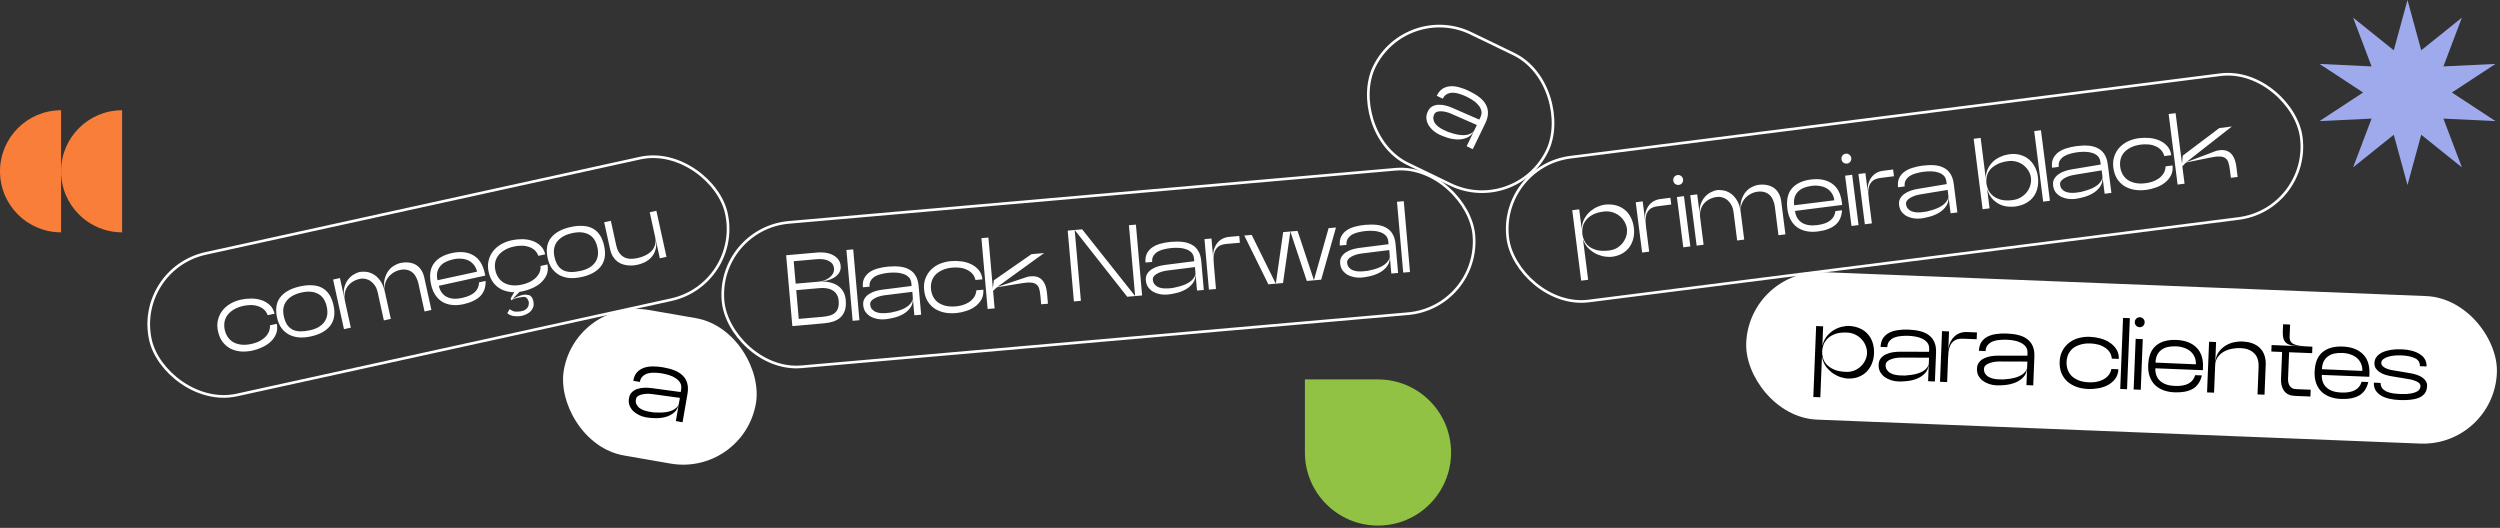
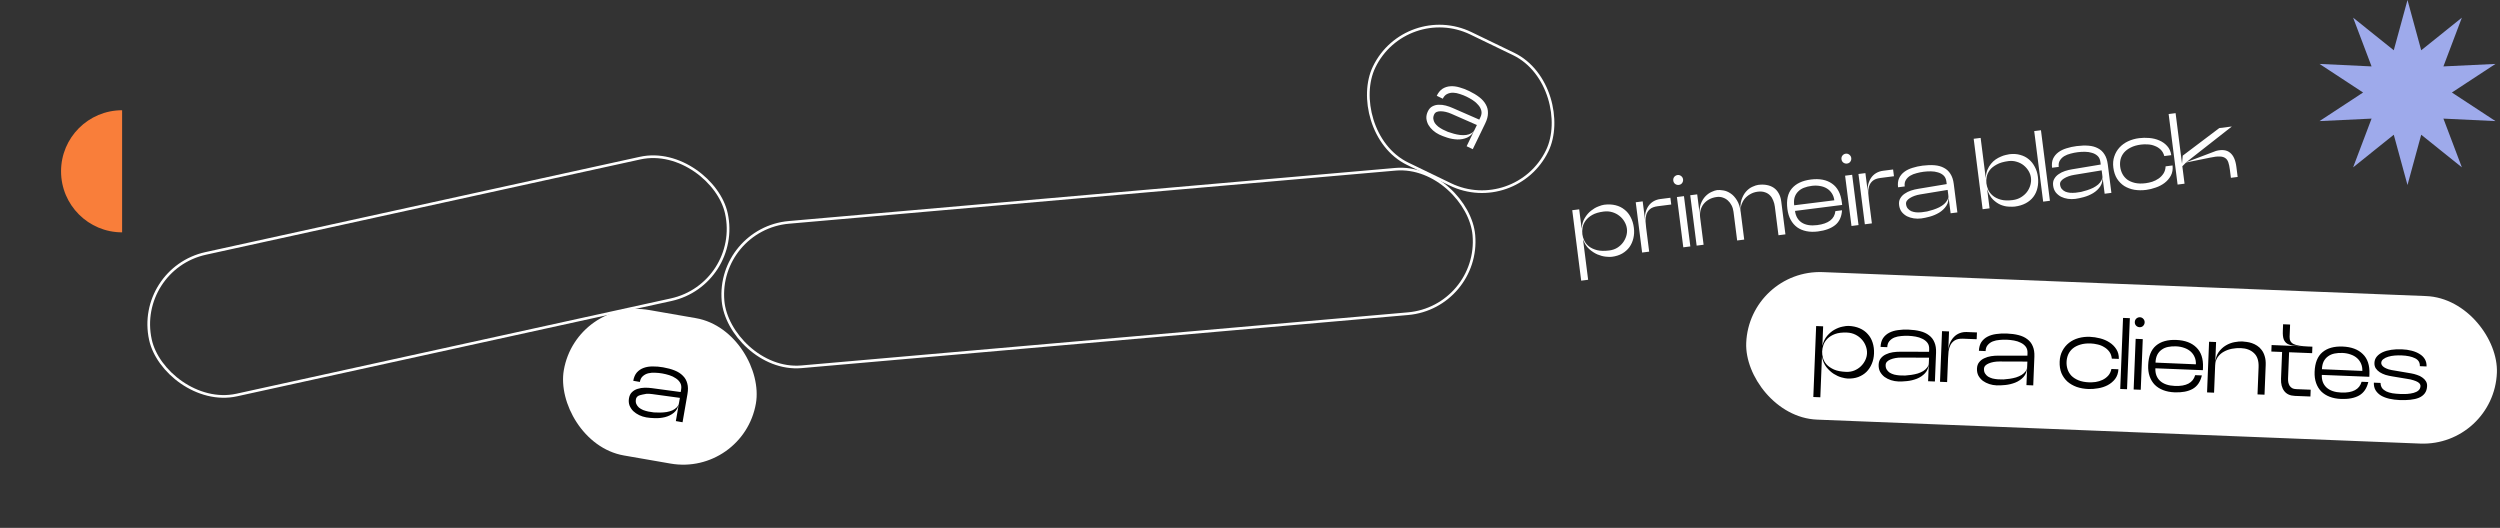
<svg xmlns="http://www.w3.org/2000/svg" width="843" height="178" viewBox="0 0 843 178" fill="none">
  <rect x="0" y="0" width="843" height="178" fill="#333333" stroke="none" />
-   <path d="M73.51 111.72C73.211 110.359 73.203 109.098 73.486 107.937C73.764 106.754 74.258 105.699 74.966 104.772C75.675 103.845 76.567 103.065 77.644 102.431C78.743 101.793 79.951 101.329 81.267 101.04C82.36 100.801 83.502 100.679 84.693 100.674C85.907 100.665 87.043 100.837 88.103 101.189C89.184 101.536 90.121 102.079 90.915 102.816C91.73 103.549 92.286 104.538 92.582 105.782L90.273 106.289C89.939 105.403 89.46 104.714 88.838 104.219C88.215 103.724 87.518 103.374 86.749 103.169C85.996 102.937 85.215 102.839 84.405 102.877C83.59 102.892 82.826 102.978 82.112 103.134C80.773 103.428 79.653 103.861 78.749 104.433C77.864 104.978 77.161 105.612 76.641 106.333C76.144 107.05 75.825 107.834 75.684 108.683C75.565 109.527 75.599 110.373 75.785 111.221C75.971 112.068 76.294 112.851 76.755 113.568C77.212 114.263 77.807 114.845 78.542 115.315C79.293 115.758 80.188 116.053 81.226 116.199C82.285 116.341 83.484 116.265 84.823 115.971C85.514 115.82 86.236 115.591 86.987 115.286C87.734 114.959 88.413 114.541 89.026 114.032C89.64 113.523 90.137 112.912 90.518 112.197C90.898 111.482 91.067 110.65 91.022 109.701L93.331 109.195C93.588 110.471 93.501 111.624 93.073 112.653C92.639 113.66 92.004 114.548 91.167 115.316C90.347 116.057 89.404 116.661 88.338 117.129C87.277 117.619 86.233 117.976 85.207 118.202C83.824 118.505 82.491 118.61 81.208 118.518C79.943 118.398 78.786 118.079 77.737 117.561C76.705 117.016 75.816 116.264 75.068 115.306C74.337 114.32 73.818 113.125 73.51 111.72ZM93.43 107.139C92.794 104.239 93.163 101.926 94.537 100.198C95.929 98.443 98.142 97.233 101.175 96.567C102.67 96.24 104.034 96.116 105.267 96.196C106.518 96.249 107.621 96.533 108.575 97.048C109.525 97.541 110.329 98.276 110.988 99.254C111.647 100.232 112.14 101.468 112.468 102.963C113.085 105.773 112.711 108.065 111.346 109.837C109.976 111.587 107.819 112.785 104.875 113.431C103.47 113.739 102.139 113.856 100.884 113.78C99.645 113.678 98.527 113.374 97.527 112.868C96.523 112.341 95.661 111.606 94.94 110.666C94.242 109.72 93.738 108.545 93.43 107.139ZM95.698 106.607C95.957 107.789 96.333 108.758 96.827 109.515C97.338 110.245 97.961 110.798 98.699 111.174C99.431 111.527 100.279 111.715 101.242 111.738C102.228 111.755 103.312 111.634 104.494 111.375C106.725 110.886 108.345 109.958 109.354 108.59C110.363 107.223 110.641 105.503 110.185 103.428C109.716 101.287 108.73 99.831 107.229 99.062C105.749 98.288 103.906 98.143 101.697 98.627C99.4 99.131 97.713 100.074 96.637 101.456C95.561 102.838 95.248 104.554 95.698 106.607ZM118.297 110.486L115.988 110.993L112.318 94.263L114.627 93.757L116.183 100.85C115.85 99.333 115.821 98.03 116.097 96.941C116.394 95.847 116.837 94.932 117.423 94.195C118.01 93.459 118.658 92.896 119.367 92.506C120.072 92.094 120.669 91.835 121.16 91.727C121.74 91.6 122.447 91.573 123.282 91.647C124.112 91.699 124.952 91.959 125.803 92.427C126.649 92.873 127.437 93.588 128.167 94.574C128.893 95.537 129.439 96.855 129.806 98.528C129.439 96.855 129.395 95.427 129.673 94.243C129.968 93.033 130.407 92.048 130.989 91.289C131.588 90.503 132.253 89.913 132.985 89.519C133.712 89.102 134.332 88.837 134.845 88.725C135.871 88.5 136.826 88.43 137.71 88.517C138.616 88.599 139.429 88.841 140.149 89.245C140.869 89.648 141.473 90.217 141.961 90.951C142.467 91.658 142.833 92.525 143.058 93.551L145.466 104.526L143.157 105.032L141.065 95.496C140.918 94.827 140.682 94.178 140.357 93.548C140.054 92.913 139.656 92.38 139.165 91.951C138.668 91.498 138.062 91.187 137.347 91.017C136.626 90.824 135.798 90.83 134.861 91.036C133.946 91.237 133.135 91.59 132.428 92.096C131.716 92.579 131.131 93.163 130.673 93.848C130.238 94.528 129.934 95.273 129.761 96.083C129.61 96.887 129.625 97.702 129.806 98.528L131.781 107.528L129.439 108.042L127.347 98.506C127.175 97.725 126.894 97.027 126.501 96.412C126.109 95.797 125.647 95.29 125.116 94.892C124.585 94.495 123.986 94.217 123.32 94.059C122.676 93.896 121.998 93.893 121.284 94.05C120.325 94.26 119.489 94.607 118.777 95.091C118.065 95.574 117.491 96.156 117.056 96.836C116.638 97.489 116.365 98.215 116.236 99.015C116.108 99.814 116.136 100.638 116.322 101.486L118.297 110.486ZM156.283 102.573C154.9 102.877 153.609 102.961 152.411 102.827C151.212 102.692 150.144 102.354 149.207 101.811C148.265 101.246 147.464 100.475 146.805 99.497C146.147 98.52 145.666 97.339 145.362 95.956C144.716 93.012 145.009 90.668 146.24 88.925C147.488 87.155 149.528 85.96 152.361 85.338C155.239 84.707 157.642 84.951 159.571 86.071C161.517 87.163 162.806 89.149 163.438 92.026L163.636 92.929L147.977 96.365C148.359 98.105 149.226 99.341 150.579 100.072C151.954 100.799 153.712 100.928 155.854 100.458C159.601 99.636 161.497 97.888 161.541 95.213L163.75 94.728C163.808 96.913 163.193 98.638 161.904 99.902C160.61 101.145 158.736 102.035 156.283 102.573ZM147.532 94.498L160.856 91.61C160.666 90.74 160.327 89.996 159.841 89.378C159.35 88.738 158.749 88.238 158.039 87.88C157.329 87.521 156.535 87.31 155.655 87.246C154.771 87.159 153.839 87.223 152.857 87.439C151.898 87.649 151.039 87.943 150.28 88.32C149.521 88.697 148.903 89.183 148.426 89.778C147.944 90.352 147.614 91.032 147.436 91.819C147.28 92.602 147.312 93.495 147.532 94.498ZM164.77 91.699C164.472 90.338 164.464 89.077 164.747 87.916C165.025 86.733 165.519 85.678 166.227 84.751C166.936 83.824 167.828 83.044 168.905 82.41C170.004 81.771 171.211 81.308 172.527 81.019C173.62 80.779 174.763 80.657 175.954 80.653C177.168 80.644 178.304 80.815 179.364 81.168C180.445 81.515 181.382 82.057 182.175 82.795C182.991 83.528 183.547 84.517 183.843 85.761L181.534 86.267C181.2 85.382 180.721 84.692 180.098 84.198C179.476 83.703 178.779 83.353 178.009 83.148C177.257 82.915 176.476 82.818 175.666 82.856C174.851 82.871 174.086 82.957 173.373 83.113C172.034 83.407 170.914 83.84 170.01 84.412C169.125 84.957 168.422 85.59 167.902 86.312C167.405 87.029 167.086 87.812 166.945 88.662C166.826 89.506 166.86 90.352 167.046 91.199C167.232 92.047 167.555 92.829 168.016 93.546C168.473 94.241 169.068 94.824 169.803 95.294C170.554 95.737 171.449 96.031 172.486 96.178C173.546 96.32 174.745 96.244 176.084 95.95C176.775 95.798 177.497 95.57 178.248 95.265C178.994 94.937 179.674 94.519 180.287 94.011C180.901 93.502 181.398 92.89 181.779 92.176C182.159 91.461 182.328 90.629 182.283 89.68L184.592 89.174C184.848 90.45 184.762 91.603 184.334 92.632C183.9 93.639 183.265 94.526 182.428 95.295C181.608 96.035 180.665 96.64 179.599 97.108C178.538 97.598 177.494 97.955 176.468 98.18C175.085 98.484 173.752 98.589 172.469 98.496C171.204 98.377 170.047 98.058 168.998 97.54C167.966 96.994 167.077 96.243 166.329 95.284C165.598 94.299 165.079 93.104 164.77 91.699ZM171.872 104.232C172.581 104.801 173.299 105.088 174.024 105.092C174.75 105.097 175.425 105.03 176.05 104.893C176.741 104.742 177.319 104.393 177.784 103.847C178.231 103.328 178.402 102.612 178.295 101.7C177.897 100.525 177.256 100 176.371 100.124C175.486 100.247 174.899 100.341 174.609 100.405C173.65 100.615 172.896 100.909 172.348 101.287L172.201 100.618L174.224 97.052L177.169 96.406L172.836 100.794C174.18 100.102 175.31 99.655 176.224 99.454C176.893 99.308 177.599 99.328 178.342 99.516C179.084 99.704 179.583 100.377 179.837 101.537C179.994 102.251 179.992 102.883 179.832 103.432C179.672 103.982 179.404 104.461 179.026 104.872C178.648 105.282 178.195 105.615 177.667 105.871C177.144 106.15 176.592 106.352 176.012 106.48C175.544 106.582 175.077 106.638 174.611 106.647C174.123 106.66 173.661 106.633 173.225 106.565C172.767 106.502 172.355 106.382 171.989 106.205C171.628 106.05 171.315 105.85 171.051 105.604L171.872 104.232ZM184.691 87.118C184.055 84.218 184.424 81.904 185.798 80.177C187.19 78.422 189.403 77.212 192.436 76.546C193.931 76.218 195.295 76.094 196.528 76.174C197.779 76.227 198.882 76.511 199.836 77.027C200.786 77.52 201.59 78.255 202.249 79.233C202.908 80.211 203.401 81.447 203.729 82.941C204.346 85.752 203.971 88.043 202.607 89.816C201.237 91.566 199.08 92.763 196.136 93.409C194.731 93.718 193.4 93.834 192.145 93.759C190.906 93.657 189.788 93.353 188.788 92.847C187.784 92.319 186.922 91.585 186.201 90.644C185.502 89.699 184.999 88.523 184.691 87.118ZM186.959 86.585C187.218 87.767 187.594 88.737 188.088 89.494C188.598 90.224 189.222 90.776 189.959 91.152C190.692 91.506 191.54 91.694 192.503 91.716C193.489 91.734 194.573 91.613 195.755 91.354C197.986 90.864 199.606 89.936 200.615 88.569C201.624 87.202 201.901 85.481 201.446 83.407C200.977 81.266 199.991 79.81 198.49 79.041C197.01 78.266 195.167 78.121 192.958 78.606C190.661 79.11 188.974 80.053 187.898 81.434C186.821 82.816 186.508 84.533 186.959 86.585ZM219.091 71.575L221.332 71.083L224.738 86.609L222.497 87.1L221.051 80.509C221.359 81.914 221.357 83.13 221.044 84.157C220.754 85.18 220.289 86.042 219.648 86.743C219.007 87.445 218.265 88.005 217.421 88.424C216.596 88.816 215.803 89.095 215.045 89.261C214.688 89.339 214.237 89.415 213.692 89.488C213.164 89.533 212.593 89.542 211.979 89.513C211.36 89.462 210.726 89.344 210.078 89.159C209.452 88.969 208.848 88.668 208.267 88.258C207.708 87.843 207.203 87.299 206.752 86.627C206.295 85.932 205.952 85.06 205.722 84.012L203.733 74.945L205.975 74.453L207.802 82.784C208.184 84.524 208.962 85.779 210.137 86.55C211.334 87.317 212.936 87.479 214.943 87.039C215.947 86.819 216.859 86.502 217.68 86.088C218.524 85.669 219.22 85.165 219.769 84.578C220.313 83.967 220.688 83.277 220.893 82.507C221.115 81.71 221.124 80.843 220.918 79.907L219.091 71.575Z" fill="white" />
  <rect x="45.488" y="90.689" width="198.829" height="48.879" rx="24.439" transform="rotate(-12.374 45.488 90.689)" stroke="white" stroke-width="0.901" />
-   <path d="M267.179 109.956L265.087 86.069L275.734 85.137C276.576 85.063 277.449 85.09 278.354 85.217C279.26 85.344 280.085 85.604 280.83 85.998C281.596 86.366 282.226 86.884 282.719 87.552C283.213 88.219 283.47 89.056 283.49 90.063C283.493 90.888 283.268 91.595 282.816 92.185C282.386 92.773 281.833 93.268 281.158 93.671C280.48 94.052 279.75 94.345 278.965 94.551C278.179 94.734 277.456 94.855 276.796 94.913C277.871 94.888 278.889 94.993 279.85 95.23C280.831 95.442 281.7 95.802 282.455 96.309C283.208 96.793 283.827 97.449 284.312 98.278C284.795 99.084 285.088 100.067 285.189 101.227C285.305 102.547 285.209 103.678 284.902 104.622C284.595 105.566 284.113 106.353 283.458 106.984C282.801 107.591 281.994 108.063 281.037 108.399C280.079 108.712 279.008 108.921 277.825 109.024L267.179 109.956ZM268.299 95.657L276.046 94.979C276.728 94.919 277.391 94.769 278.035 94.529C278.677 94.267 279.244 93.942 279.738 93.555C280.231 93.168 280.616 92.722 280.893 92.216C281.167 91.688 281.279 91.128 281.227 90.536C281.171 89.899 280.976 89.366 280.64 88.937C280.305 88.508 279.862 88.168 279.313 87.918C278.787 87.667 278.188 87.501 277.516 87.422C276.844 87.344 276.133 87.337 275.382 87.403L267.636 88.081L268.299 95.657ZM276.476 97.142L268.491 97.841L269.339 107.532L277.324 106.833C278.234 106.753 279.047 106.613 279.763 106.413C280.479 106.213 281.072 105.909 281.54 105.501C282.03 105.068 282.383 104.522 282.6 103.861C282.815 103.177 282.878 102.324 282.788 101.3C282.719 100.504 282.499 99.824 282.128 99.26C281.781 98.695 281.317 98.242 280.737 97.903C280.18 97.562 279.53 97.333 278.786 97.215C278.065 97.094 277.295 97.07 276.476 97.142ZM285.415 84.29L287.702 84.089L289.793 107.976L287.507 108.177L285.415 84.29ZM298.369 107.672C297.527 107.746 296.687 107.705 295.848 107.549C295.032 107.392 294.275 107.125 293.578 106.751C292.901 106.352 292.329 105.84 291.862 105.216C291.415 104.568 291.153 103.8 291.075 102.913C290.998 102.025 291.15 101.278 291.532 100.672C291.913 100.042 292.429 99.527 293.082 99.126C293.733 98.703 294.461 98.375 295.266 98.144C296.093 97.911 296.893 97.75 297.664 97.659L307.391 96.429L307.316 95.576C307.239 94.689 306.949 93.992 306.446 93.486C305.943 92.98 305.326 92.61 304.595 92.376C303.884 92.117 303.103 91.968 302.252 91.928C301.4 91.888 300.576 91.903 299.78 91.972C299.006 92.04 298.215 92.166 297.406 92.352C296.595 92.515 295.861 92.774 295.205 93.129C294.571 93.483 294.062 93.951 293.677 94.535C293.291 95.096 293.135 95.809 293.211 96.674L290.959 96.871C290.855 95.688 291.008 94.677 291.416 93.839C291.846 92.999 292.462 92.303 293.262 91.752C294.062 91.201 295 90.786 296.076 90.508C297.15 90.208 298.301 90.004 299.529 89.897C301.008 89.767 302.35 89.776 303.555 89.922C304.76 90.069 305.798 90.402 306.668 90.922C307.56 91.417 308.264 92.124 308.779 93.041C309.316 93.934 309.645 95.074 309.767 96.462L310.612 106.119L308.326 106.319L307.794 100.245C307.917 101.656 307.642 102.826 306.967 103.756C306.312 104.662 305.472 105.4 304.444 105.971C303.437 106.518 302.372 106.921 301.249 107.18C300.125 107.439 299.165 107.603 298.369 107.672ZM298.565 105.592C299.113 105.567 299.727 105.502 300.405 105.397C301.082 105.269 301.766 105.106 302.46 104.907C303.176 104.707 303.865 104.463 304.528 104.176C305.188 103.866 305.765 103.518 306.259 103.131C306.75 102.721 307.135 102.274 307.414 101.792C307.713 101.284 307.836 100.723 307.782 100.109L307.633 98.403L298.313 99.562C297.632 99.645 296.991 99.781 296.388 99.972C295.786 100.162 295.256 100.392 294.798 100.661C294.361 100.906 294.009 101.2 293.741 101.544C293.496 101.887 293.391 102.263 293.427 102.672C293.481 103.286 293.662 103.786 293.971 104.172C294.28 104.558 294.662 104.868 295.118 105.103C295.595 105.313 296.124 105.462 296.705 105.549C297.306 105.611 297.926 105.625 298.565 105.592ZM311.601 97.642C311.48 96.255 311.634 95.003 312.064 93.888C312.491 92.751 313.116 91.767 313.937 90.939C314.759 90.111 315.744 89.451 316.893 88.961C318.065 88.469 319.322 88.164 320.664 88.046C321.779 87.949 322.927 87.974 324.11 88.123C325.314 88.269 326.42 88.585 327.425 89.07C328.453 89.553 329.313 90.212 330.005 91.045C330.719 91.877 331.144 92.928 331.278 94.2L328.924 94.407C328.705 93.486 328.319 92.74 327.765 92.17C327.211 91.599 326.565 91.163 325.828 90.861C325.112 90.534 324.349 90.337 323.541 90.27C322.731 90.181 321.962 90.168 321.234 90.231C319.869 90.351 318.702 90.636 317.733 91.088C316.784 91.515 316.006 92.053 315.398 92.702C314.813 93.35 314.396 94.085 314.147 94.909C313.921 95.731 313.846 96.575 313.922 97.439C313.997 98.304 314.218 99.121 314.584 99.891C314.947 100.639 315.463 101.293 316.131 101.854C316.82 102.389 317.669 102.796 318.679 103.075C319.712 103.351 320.911 103.429 322.276 103.31C322.981 103.248 323.726 103.114 324.51 102.908C325.292 102.679 326.02 102.352 326.694 101.926C327.367 101.5 327.938 100.957 328.408 100.297C328.877 99.637 329.151 98.834 329.228 97.887L331.583 97.681C331.674 98.98 331.44 100.112 330.883 101.078C330.324 102.021 329.58 102.819 328.651 103.474C327.744 104.103 326.731 104.582 325.614 104.909C324.498 105.259 323.417 105.48 322.371 105.571C320.96 105.695 319.625 105.628 318.364 105.372C317.125 105.091 316.018 104.626 315.044 103.977C314.091 103.304 313.306 102.445 312.687 101.399C312.089 100.328 311.727 99.076 311.601 97.642ZM333.291 80.098L334.791 97.228L335.138 94.516L347.811 85.704L352.077 85.33L336.262 96.756L346.418 93.356C348.464 92.902 350.035 93.166 351.129 94.147C352.222 95.106 352.867 96.712 353.064 98.964L353.366 102.41L351.08 102.611L350.838 99.847C350.75 98.846 350.609 98.021 350.415 97.373C350.218 96.703 349.888 96.204 349.424 95.878C348.981 95.528 348.356 95.33 347.55 95.286C346.764 95.217 345.728 95.296 344.442 95.524L336.169 96.867L334.866 98.081L335.382 103.985L333.028 104.191L330.936 80.304L333.291 80.098ZM383.028 75.743L385.12 99.63L380.104 100.069L362.383 77.551L364.909 77.33L382.765 99.836L380.674 75.95L383.028 75.743ZM362.12 101.644L360.029 77.757L362.383 77.551L364.475 101.438L362.12 101.644ZM393.677 99.328C392.835 99.402 391.995 99.361 391.156 99.205C390.34 99.047 389.583 98.781 388.886 98.406C388.209 98.007 387.637 97.496 387.17 96.872C386.723 96.223 386.461 95.455 386.383 94.568C386.306 93.681 386.458 92.934 386.84 92.327C387.221 91.698 387.737 91.183 388.39 90.782C389.041 90.358 389.768 90.031 390.574 89.8C391.401 89.567 392.201 89.405 392.972 89.315L402.699 88.085L402.624 87.232C402.547 86.345 402.257 85.648 401.754 85.142C401.251 84.636 400.634 84.266 399.903 84.031C399.192 83.773 398.411 83.623 397.56 83.583C396.708 83.543 395.884 83.558 395.088 83.628C394.314 83.695 393.523 83.822 392.714 84.008C391.903 84.17 391.169 84.429 390.513 84.785C389.879 85.138 389.37 85.607 388.985 86.191C388.599 86.752 388.443 87.465 388.519 88.329L386.267 88.526C386.163 87.343 386.316 86.333 386.724 85.495C387.154 84.655 387.77 83.959 388.57 83.408C389.37 82.856 390.308 82.442 391.384 82.164C392.458 81.864 393.609 81.66 394.837 81.552C396.316 81.423 397.658 81.431 398.863 81.578C400.068 81.725 401.105 82.058 401.976 82.578C402.868 83.073 403.571 83.779 404.087 84.697C404.624 85.59 404.953 86.73 405.075 88.118L405.92 97.775L403.634 97.975L403.102 91.901C403.225 93.311 402.95 94.482 402.275 95.412C401.62 96.317 400.78 97.056 399.752 97.627C398.745 98.174 397.68 98.576 396.557 98.835C395.433 99.094 394.473 99.258 393.677 99.328ZM393.873 97.248C394.421 97.223 395.035 97.158 395.713 97.052C396.39 96.924 397.074 96.761 397.768 96.563C398.484 96.363 399.173 96.119 399.836 95.832C400.496 95.522 401.073 95.173 401.567 94.786C402.058 94.376 402.443 93.93 402.722 93.447C403.021 92.939 403.144 92.379 403.09 91.764L402.941 90.058L393.62 91.218C392.94 91.3 392.299 91.437 391.696 91.627C391.094 91.817 390.564 92.047 390.106 92.317C389.669 92.561 389.317 92.856 389.049 93.2C388.804 93.542 388.699 93.918 388.735 94.328C388.789 94.942 388.97 95.442 389.279 95.828C389.588 96.213 389.97 96.523 390.426 96.759C390.903 96.969 391.432 97.118 392.013 97.204C392.614 97.266 393.234 97.281 393.873 97.248ZM418.086 81.855L413.514 82.255C412.354 82.357 411.462 82.653 410.841 83.143C410.241 83.631 409.812 84.23 409.554 84.94C409.316 85.626 409.198 86.37 409.199 87.172C409.221 87.949 409.263 88.691 409.325 89.396L410.03 97.449L407.641 97.659L406.15 80.63L408.505 80.424L409.088 87.079C409 86.078 409.068 85.155 409.292 84.31C409.539 83.463 409.898 82.721 410.37 82.084C410.841 81.446 411.427 80.936 412.127 80.554C412.85 80.17 413.632 79.941 414.474 79.867L417.886 79.569L418.086 81.855ZM422.068 79.203L430.176 95.617L430.21 95.614L432.681 78.273L435.104 78.061L432.636 95.436L427.688 95.869L419.577 79.421L422.068 79.203ZM440.655 94.734L435.104 78.061L437.527 77.849L443.032 94.388L443.066 94.385L448.003 76.932L450.494 76.714L445.501 94.309L440.655 94.734ZM459.193 93.592C458.351 93.666 457.511 93.625 456.672 93.469C455.856 93.311 455.099 93.045 454.402 92.671C453.725 92.271 453.153 91.76 452.685 91.136C452.239 90.487 451.977 89.719 451.899 88.832C451.822 87.945 451.974 87.198 452.356 86.591C452.737 85.962 453.253 85.447 453.906 85.046C454.557 84.622 455.284 84.295 456.089 84.064C456.917 83.831 457.717 83.669 458.488 83.579L468.215 82.349L468.14 81.496C468.063 80.609 467.772 79.912 467.27 79.406C466.767 78.9 466.15 78.529 465.419 78.296C464.708 78.037 463.927 77.887 463.076 77.847C462.224 77.807 461.4 77.822 460.604 77.892C459.83 77.96 459.039 78.086 458.23 78.272C457.419 78.434 456.685 78.693 456.029 79.049C455.395 79.402 454.886 79.871 454.501 80.455C454.115 81.016 453.959 81.729 454.035 82.593L451.783 82.79C451.679 81.607 451.832 80.597 452.24 79.759C452.67 78.919 453.286 78.223 454.086 77.672C454.885 77.12 455.823 76.706 456.899 76.428C457.974 76.128 459.125 75.924 460.353 75.816C461.832 75.687 463.174 75.695 464.379 75.842C465.584 75.989 466.621 76.322 467.492 76.842C468.384 77.337 469.087 78.043 469.603 78.961C470.14 79.854 470.469 80.994 470.591 82.382L471.436 92.039L469.15 92.239L468.618 86.165C468.741 87.575 468.466 88.746 467.791 89.676C467.136 90.581 466.295 91.32 465.268 91.891C464.261 92.438 463.196 92.84 462.073 93.099C460.949 93.358 459.989 93.522 459.193 93.592ZM459.389 91.512C459.937 91.487 460.55 91.421 461.229 91.316C461.905 91.188 462.59 91.025 463.284 90.827C464 90.627 464.689 90.383 465.352 90.096C466.012 89.786 466.589 89.437 467.082 89.05C467.574 88.64 467.959 88.194 468.237 87.711C468.537 87.204 468.66 86.642 468.606 86.028L468.457 84.322L459.136 85.482C458.456 85.564 457.815 85.701 457.212 85.891C456.61 86.081 456.08 86.311 455.622 86.581C455.185 86.825 454.833 87.12 454.565 87.464C454.32 87.806 454.215 88.182 454.251 88.592C454.305 89.206 454.486 89.706 454.795 90.091C455.104 90.477 455.486 90.787 455.942 91.023C456.419 91.233 456.948 91.382 457.529 91.468C458.13 91.53 458.75 91.545 459.389 91.512ZM471.066 68.035L473.352 67.835L475.444 91.722L473.157 91.922L471.066 68.035Z" fill="white" />
  <rect x="241.674" y="77.116" width="254.155" height="48.879" rx="24.439" transform="rotate(-5.004 241.674 77.116)" stroke="white" stroke-width="0.901" />
  <rect x="589.812" y="90.769" width="253.327" height="49.779" rx="24.89" transform="rotate(2.274 589.812 90.769)" fill="white" />
  <path d="M614.764 110.037L614.503 116.608C614.832 115.227 615.38 114.095 616.146 113.211C616.913 112.327 617.74 111.64 618.628 111.15C619.516 110.66 620.386 110.328 621.239 110.157C622.115 109.963 622.804 109.876 623.306 109.896C624.721 109.952 625.978 110.219 627.079 110.697C628.18 111.175 629.091 111.828 629.813 112.657C630.558 113.464 631.102 114.422 631.447 115.533C631.814 116.645 631.971 117.873 631.917 119.22C631.867 120.475 631.616 121.63 631.163 122.687C630.733 123.721 630.137 124.623 629.375 125.392C628.614 126.139 627.688 126.72 626.598 127.133C625.531 127.525 624.324 127.694 622.978 127.641C622.476 127.621 621.796 127.491 620.937 127.251C620.078 127.011 619.202 126.611 618.31 126.05C617.419 125.466 616.604 124.714 615.863 123.793C615.124 122.849 614.622 121.675 614.358 120.271L613.814 133.962L611.452 133.868L612.402 109.943L614.764 110.037ZM614.427 118.525C614.4 119.21 614.496 119.945 614.716 120.731C614.937 121.516 615.342 122.241 615.933 122.904C616.546 123.569 617.381 124.139 618.436 124.615C619.492 125.068 620.842 125.328 622.485 125.393C623.489 125.433 624.409 125.287 625.245 124.954C626.104 124.6 626.843 124.126 627.461 123.534C628.079 122.941 628.574 122.264 628.947 121.502C629.32 120.739 629.523 119.947 629.556 119.126C629.588 118.305 629.449 117.488 629.139 116.675C628.829 115.84 628.378 115.103 627.787 114.462C627.196 113.799 626.475 113.256 625.623 112.833C624.771 112.411 623.821 112.179 622.771 112.137C621.174 112.074 619.842 112.238 618.775 112.63C617.731 113.023 616.888 113.538 616.245 114.175C615.603 114.812 615.14 115.525 614.858 116.314C614.599 117.081 614.455 117.818 614.427 118.525ZM640.11 128.63C639.266 128.596 638.437 128.449 637.625 128.188C636.835 127.928 636.118 127.569 635.474 127.109C634.853 126.627 634.35 126.047 633.966 125.369C633.605 124.669 633.443 123.874 633.478 122.984C633.513 122.094 633.759 121.373 634.215 120.819C634.672 120.243 635.25 119.798 635.948 119.483C636.647 119.145 637.411 118.912 638.238 118.785C639.089 118.659 639.903 118.6 640.679 118.608L650.484 118.62L650.518 117.764C650.553 116.875 650.353 116.147 649.919 115.581C649.484 115.015 648.919 114.57 648.223 114.245C647.551 113.899 646.796 113.651 645.956 113.504C645.116 113.356 644.297 113.266 643.498 113.235C642.722 113.204 641.922 113.229 641.096 113.311C640.27 113.369 639.51 113.533 638.813 113.803C638.14 114.073 637.575 114.474 637.12 115.004C636.666 115.512 636.421 116.199 636.387 117.066L634.128 116.976C634.175 115.79 634.454 114.807 634.965 114.027C635.499 113.248 636.197 112.636 637.06 112.191C637.924 111.745 638.907 111.453 640.009 111.314C641.113 111.152 642.281 111.095 643.513 111.144C644.996 111.203 646.326 111.382 647.502 111.68C648.679 111.978 649.666 112.44 650.464 113.066C651.286 113.67 651.894 114.46 652.29 115.435C652.709 116.389 652.891 117.562 652.836 118.954L652.451 128.64L650.158 128.549L650.4 122.456C650.344 123.871 649.922 124.997 649.134 125.834C648.371 126.65 647.443 127.276 646.351 127.712C645.284 128.127 644.176 128.391 643.029 128.506C641.882 128.62 640.909 128.662 640.11 128.63ZM640.568 126.591C641.115 126.636 641.731 126.649 642.418 126.63C643.105 126.589 643.805 126.514 644.518 126.405C645.254 126.297 645.968 126.143 646.662 125.942C647.356 125.718 647.973 125.445 648.511 125.124C649.05 124.78 649.489 124.386 649.827 123.942C650.188 123.476 650.381 122.936 650.405 122.319L650.473 120.608L641.081 120.578C640.396 120.574 639.742 120.628 639.121 120.74C638.499 120.852 637.944 121.013 637.456 121.222C636.991 121.41 636.605 121.657 636.295 121.965C636.009 122.273 635.857 122.633 635.841 123.044C635.816 123.66 635.933 124.179 636.191 124.6C636.448 125.022 636.788 125.378 637.211 125.669C637.657 125.938 638.163 126.153 638.728 126.312C639.317 126.45 639.93 126.543 640.568 126.591ZM666.536 114.39L661.95 114.208C660.786 114.161 659.864 114.342 659.186 114.749C658.529 115.157 658.028 115.697 657.681 116.369C657.358 117.019 657.147 117.742 657.047 118.538C656.97 119.312 656.918 120.053 656.89 120.76L656.569 128.838L654.173 128.743L654.851 111.663L657.213 111.757L656.948 118.431C656.988 117.427 657.173 116.52 657.502 115.711C657.854 114.902 658.304 114.211 658.853 113.639C659.401 113.066 660.047 112.635 660.789 112.345C661.555 112.055 662.36 111.927 663.204 111.96L666.627 112.096L666.536 114.39ZM673.268 129.947C672.424 129.913 671.596 129.766 670.783 129.505C669.994 129.245 669.277 128.885 668.632 128.426C668.011 127.944 667.509 127.364 667.124 126.686C666.763 125.986 666.601 125.191 666.636 124.301C666.671 123.411 666.917 122.69 667.373 122.136C667.831 121.56 668.408 121.115 669.106 120.8C669.805 120.462 670.569 120.229 671.397 120.102C672.247 119.976 673.061 119.917 673.838 119.925L683.642 119.937L683.676 119.081C683.711 118.191 683.511 117.464 683.077 116.898C682.642 116.332 682.077 115.887 681.381 115.562C680.71 115.215 679.954 114.968 679.114 114.821C678.274 114.673 677.455 114.583 676.656 114.552C675.881 114.521 675.08 114.546 674.254 114.628C673.429 114.686 672.668 114.85 671.972 115.12C671.298 115.39 670.734 115.791 670.278 116.321C669.824 116.829 669.58 117.516 669.545 118.383L667.286 118.293C667.333 117.107 667.612 116.124 668.123 115.344C668.657 114.565 669.355 113.953 670.219 113.507C671.082 113.062 672.065 112.769 673.167 112.63C674.271 112.469 675.439 112.412 676.671 112.461C678.154 112.52 679.484 112.698 680.661 112.997C681.837 113.295 682.824 113.757 683.622 114.383C684.444 114.987 685.053 115.776 685.448 116.752C685.867 117.706 686.049 118.879 685.994 120.27L685.609 129.957L683.316 129.866L683.558 123.773C683.502 125.188 683.08 126.314 682.292 127.151C681.529 127.967 680.601 128.592 679.51 129.029C678.442 129.444 677.334 129.708 676.187 129.823C675.04 129.937 674.067 129.978 673.268 129.947ZM673.726 127.908C674.273 127.953 674.89 127.966 675.576 127.947C676.263 127.906 676.963 127.831 677.676 127.722C678.412 127.614 679.126 127.46 679.82 127.259C680.514 127.035 681.131 126.762 681.669 126.441C682.209 126.097 682.647 125.703 682.985 125.259C683.346 124.793 683.539 124.252 683.563 123.636L683.631 121.925L674.239 121.895C673.554 121.89 672.9 121.944 672.279 122.057C671.657 122.169 671.102 122.33 670.614 122.539C670.15 122.727 669.763 122.974 669.453 123.282C669.167 123.59 669.015 123.95 668.999 124.361C668.975 124.977 669.091 125.496 669.349 125.917C669.606 126.339 669.946 126.695 670.369 126.986C670.815 127.255 671.321 127.47 671.886 127.629C672.475 127.767 673.088 127.86 673.726 127.908ZM694.517 121.946C694.572 120.554 694.883 119.332 695.451 118.281C696.019 117.206 696.763 116.31 697.683 115.592C698.603 114.875 699.664 114.346 700.866 114.005C702.09 113.665 703.376 113.522 704.722 113.575C705.84 113.62 706.976 113.79 708.13 114.088C709.307 114.386 710.363 114.839 711.299 115.448C712.257 116.057 713.027 116.819 713.607 117.733C714.211 118.649 714.499 119.746 714.471 121.024L712.109 120.931C712.009 119.99 711.721 119.201 711.243 118.565C710.766 117.929 710.181 117.414 709.488 117.021C708.819 116.606 708.087 116.314 707.294 116.146C706.502 115.954 705.741 115.844 705.01 115.815C703.641 115.761 702.447 115.896 701.429 116.221C700.434 116.524 699.594 116.96 698.909 117.527C698.246 118.095 697.739 118.771 697.388 119.557C697.06 120.344 696.879 121.171 696.844 122.038C696.81 122.905 696.925 123.744 697.19 124.555C697.456 125.342 697.884 126.056 698.476 126.697C699.091 127.316 699.882 127.827 700.849 128.231C701.839 128.636 703.018 128.866 704.387 128.92C705.094 128.948 705.85 128.91 706.654 128.804C707.459 128.676 708.223 128.444 708.945 128.107C709.666 127.77 710.302 127.304 710.851 126.709C711.401 126.113 711.774 125.351 711.971 124.422L714.332 124.516C714.258 125.815 713.883 126.909 713.208 127.796C712.534 128.661 711.694 129.359 710.691 129.89C709.71 130.4 708.645 130.746 707.495 130.929C706.345 131.135 705.244 131.217 704.195 131.175C702.78 131.119 701.464 130.884 700.246 130.47C699.052 130.034 698.013 129.433 697.129 128.666C696.269 127.878 695.599 126.925 695.117 125.809C694.66 124.671 694.46 123.384 694.517 121.946ZM715.892 107.197L718.186 107.288L717.234 131.247L714.941 131.156L715.892 107.197ZM721.465 110.332C721.009 110.314 720.616 110.138 720.286 109.805C719.979 109.473 719.836 109.067 719.855 108.588C719.874 108.109 720.049 107.716 720.381 107.409C720.736 107.103 721.142 106.96 721.598 106.978C722.055 106.996 722.436 107.182 722.742 107.537C723.048 107.869 723.193 108.264 723.175 108.72C723.157 109.176 722.981 109.569 722.648 109.899C722.339 110.207 721.944 110.351 721.465 110.332ZM720.144 114.256L722.54 114.351L721.861 131.431L719.465 131.336L720.144 114.256ZM733.259 132.295C731.844 132.239 730.574 131.994 729.448 131.561C728.323 131.128 727.375 130.53 726.605 129.768C725.837 128.983 725.257 128.035 724.867 126.922C724.477 125.81 724.31 124.546 724.366 123.131C724.486 120.119 725.362 117.926 726.993 116.551C728.649 115.154 730.925 114.513 733.823 114.628C736.767 114.745 739.03 115.589 740.613 117.16C742.22 118.71 742.965 120.956 742.848 123.9L742.811 124.824L726.793 124.188C726.722 125.968 727.249 127.383 728.373 128.433C729.519 129.484 731.188 130.053 733.378 130.14C737.212 130.292 739.488 129.08 740.208 126.503L742.467 126.593C741.971 128.722 740.94 130.235 739.373 131.132C737.807 132.007 735.769 132.395 733.259 132.295ZM726.835 122.27L740.456 122.845C740.491 121.955 740.352 121.149 740.038 120.429C739.724 119.685 739.27 119.05 738.674 118.523C738.077 117.997 737.362 117.591 736.528 117.307C735.694 116.999 734.776 116.826 733.772 116.786C732.791 116.747 731.885 116.814 731.055 116.986C730.226 117.159 729.505 117.473 728.893 117.929C728.281 118.362 727.79 118.936 727.419 119.653C727.07 120.371 726.875 121.243 726.835 122.27ZM746.583 132.413L744.222 132.319L744.9 115.239L747.262 115.333L746.974 122.589C747.035 121.038 747.405 119.773 748.084 118.794C748.786 117.816 749.605 117.049 750.541 116.492C751.477 115.935 752.452 115.562 753.465 115.374C754.501 115.186 755.373 115.107 756.08 115.135C756.514 115.152 757.014 115.206 757.582 115.297C758.151 115.366 758.739 115.503 759.348 115.71C759.957 115.917 760.54 116.203 761.097 116.568C761.676 116.934 762.183 117.411 762.617 118C763.073 118.589 763.422 119.3 763.663 120.133C763.928 120.966 764.037 121.953 763.992 123.094L763.595 133.088L761.233 132.995L761.597 123.822C761.682 121.677 761.163 120.091 760.038 119.063C758.937 118.014 757.451 117.452 755.58 117.378C754.621 117.34 753.635 117.415 752.622 117.603C751.632 117.792 750.716 118.122 749.875 118.591C749.057 119.038 748.37 119.651 747.814 120.429C747.281 121.185 746.992 122.122 746.948 123.24L746.583 132.413ZM772.056 113.575C772.01 114.739 772.469 115.557 773.433 116.03C774.397 116.479 775.964 116.747 778.132 116.833L779.74 116.897L779.653 119.088L771.884 118.779L771.534 127.576C771.515 128.055 771.543 128.513 771.617 128.95C771.714 129.366 771.86 129.737 772.052 130.065C772.268 130.393 772.554 130.667 772.911 130.887C773.269 131.084 773.722 131.194 774.269 131.216L779.164 131.41L779.073 133.703L773.802 133.494C772.204 133.43 771.015 132.88 770.233 131.844C769.452 130.807 769.095 129.433 769.163 127.722L769.522 118.686L765.894 118.541L765.981 116.351L776.694 116.776C775.485 116.728 774.436 116.664 773.548 116.583C772.661 116.479 771.926 116.267 771.345 115.947C770.764 115.604 770.339 115.096 770.068 114.422C769.821 113.749 769.721 112.808 769.769 111.599L769.859 109.34L772.22 109.434L772.056 113.575ZM789.38 134.524C787.965 134.468 786.695 134.223 785.57 133.79C784.444 133.357 783.497 132.759 782.727 131.997C781.958 131.212 781.379 130.264 780.989 129.151C780.599 128.039 780.432 126.775 780.488 125.36C780.608 122.348 781.483 120.155 783.115 118.78C784.77 117.383 787.047 116.742 789.945 116.857C792.888 116.974 795.152 117.818 796.735 119.389C798.342 120.939 799.087 123.185 798.97 126.129L798.933 127.053L782.914 126.417C782.844 128.196 783.37 129.612 784.494 130.662C785.641 131.713 787.309 132.282 789.5 132.369C793.334 132.521 795.61 131.309 796.329 128.732L798.588 128.822C798.093 130.95 797.061 132.464 795.494 133.361C793.928 134.236 791.89 134.624 789.38 134.524ZM782.956 124.499L796.578 125.074C796.613 124.184 796.474 123.378 796.159 122.657C795.846 121.914 795.391 121.279 794.795 120.752C794.199 120.226 793.484 119.82 792.649 119.536C791.816 119.228 790.897 119.055 789.893 119.015C788.912 118.976 788.007 119.043 787.177 119.215C786.347 119.388 785.626 119.702 785.014 120.158C784.403 120.591 783.911 121.165 783.54 121.882C783.192 122.6 782.997 123.472 782.956 124.499ZM802.722 129.123C802.741 129.809 802.912 130.388 803.236 130.858C803.584 131.306 804.049 131.678 804.632 131.976C805.215 132.25 805.904 132.461 806.698 132.606C807.493 132.729 808.347 132.809 809.26 132.845C810.058 132.877 810.858 132.874 811.66 132.838C812.462 132.778 813.198 132.659 813.868 132.48C814.538 132.301 815.086 132.025 815.512 131.654C815.938 131.282 816.163 130.788 816.188 130.172C816.196 129.967 816.136 129.747 816.008 129.514C815.88 129.28 815.638 129.053 815.281 128.833C814.924 128.614 814.441 128.412 813.831 128.227C813.245 128.021 812.486 127.854 811.554 127.726L806.65 126.914C805.9 126.792 805.153 126.626 804.407 126.413C803.685 126.179 803.034 125.879 802.454 125.513C801.898 125.148 801.447 124.707 801.101 124.191C800.779 123.675 800.632 123.064 800.66 122.356C800.693 121.535 800.961 120.826 801.464 120.228C801.968 119.631 802.627 119.143 803.442 118.764C804.28 118.386 805.251 118.116 806.354 117.954C807.458 117.792 808.626 117.736 809.858 117.785C811.09 117.834 812.215 117.993 813.233 118.262C814.273 118.532 815.172 118.91 815.93 119.397C816.689 119.862 817.271 120.445 817.678 121.147C818.084 121.848 818.269 122.656 818.233 123.568L815.974 123.479C816.023 122.246 815.487 121.357 814.366 120.809C813.246 120.239 811.716 119.916 809.776 119.839C809.069 119.811 808.314 119.826 807.512 119.886C806.732 119.946 806.007 120.077 805.336 120.279C804.665 120.481 804.106 120.756 803.658 121.104C803.211 121.429 802.977 121.854 802.956 122.379C802.947 122.607 803.017 122.85 803.167 123.107C803.317 123.365 803.57 123.615 803.926 123.857C804.305 124.101 804.798 124.326 805.407 124.533C806.04 124.718 806.822 124.875 807.754 125.003L813.032 125.899C813.713 126.017 814.38 126.192 815.034 126.424C815.711 126.634 816.294 126.92 816.783 127.282C817.295 127.622 817.701 128.038 818.001 128.53C818.303 128.999 818.441 129.553 818.415 130.192C818.376 131.173 818.116 131.986 817.633 132.629C817.15 133.273 816.491 133.772 815.654 134.128C814.84 134.461 813.872 134.685 812.747 134.801C811.646 134.917 810.456 134.95 809.178 134.899C807.923 134.849 806.752 134.7 805.665 134.451C804.6 134.203 803.666 133.846 802.862 133.38C802.081 132.892 801.477 132.296 801.047 131.593C800.619 130.868 800.424 130.015 800.463 129.033L802.722 129.123Z" fill="black" />
  <path d="M532.505 70.588L533.333 77.112C533.43 75.696 533.783 74.488 534.393 73.49C535.003 72.492 535.705 71.678 536.5 71.047C537.295 70.417 538.098 69.947 538.91 69.636C539.743 69.301 540.408 69.101 540.906 69.038C542.311 68.859 543.596 68.915 544.76 69.205C545.925 69.494 546.931 69.988 547.78 70.686C548.648 71.358 549.343 72.214 549.867 73.252C550.412 74.288 550.77 75.474 550.94 76.811C551.098 78.057 551.041 79.238 550.768 80.355C550.515 81.446 550.077 82.434 549.452 83.319C548.825 84.181 548.008 84.906 547.001 85.495C546.013 86.057 544.851 86.423 543.515 86.593C543.016 86.656 542.324 86.641 541.437 86.546C540.55 86.451 539.62 86.201 538.648 85.795C537.673 85.366 536.744 84.759 535.862 83.973C534.976 83.165 534.287 82.09 533.795 80.748L535.52 94.341L533.176 94.639L530.16 70.885L532.505 70.588ZM533.575 79.015C533.661 79.695 533.878 80.404 534.225 81.143C534.572 81.881 535.091 82.529 535.784 83.085C536.498 83.639 537.416 84.064 538.535 84.359C539.651 84.632 541.025 84.665 542.656 84.457C543.653 84.331 544.536 84.035 545.306 83.569C546.095 83.077 546.746 82.488 547.257 81.802C547.768 81.115 548.145 80.365 548.387 79.552C548.629 78.739 548.699 77.924 548.595 77.109C548.491 76.293 548.219 75.51 547.779 74.76C547.336 73.988 546.769 73.335 546.08 72.801C545.388 72.244 544.587 71.828 543.677 71.552C542.767 71.276 541.791 71.204 540.749 71.337C539.163 71.538 537.877 71.92 536.889 72.483C535.924 73.043 535.178 73.69 534.65 74.424C534.121 75.159 533.783 75.939 533.634 76.763C533.506 77.562 533.486 78.313 533.575 79.015ZM563.544 68.961L558.99 69.539C557.835 69.686 556.956 70.016 556.354 70.53C555.774 71.041 555.369 71.656 555.138 72.376C554.927 73.07 554.838 73.819 554.87 74.62C554.923 75.396 554.993 76.135 555.083 76.838L556.101 84.857L553.722 85.159L551.569 68.202L553.914 67.904L554.755 74.531C554.629 73.534 554.661 72.609 554.852 71.756C555.066 70.9 555.396 70.145 555.842 69.49C556.288 68.835 556.854 68.302 557.538 67.893C558.246 67.481 559.019 67.222 559.857 67.116L563.255 66.684L563.544 68.961ZM566.108 62.351C565.655 62.409 565.238 62.3 564.858 62.026C564.501 61.749 564.292 61.373 564.231 60.898C564.171 60.422 564.279 60.005 564.556 59.648C564.856 59.287 565.232 59.078 565.685 59.021C566.138 58.964 566.545 59.084 566.905 59.384C567.263 59.661 567.47 60.026 567.528 60.479C567.585 60.932 567.477 61.349 567.203 61.729C566.949 62.083 566.584 62.291 566.108 62.351ZM565.453 66.44L567.832 66.138L569.984 83.095L567.605 83.397L565.453 66.44ZM574.452 82.528L572.107 82.826L569.95 65.835L572.295 65.537L573.209 72.741C573.014 71.201 573.102 69.9 573.474 68.84C573.868 67.777 574.391 66.905 575.041 66.224C575.691 65.543 576.387 65.04 577.128 64.716C577.867 64.369 578.485 64.164 578.984 64.101C579.573 64.026 580.28 64.063 581.104 64.211C581.926 64.337 582.739 64.671 583.545 65.214C584.347 65.733 585.068 66.517 585.708 67.563C586.344 68.588 586.77 69.949 586.986 71.648C586.77 69.949 586.854 68.523 587.237 67.369C587.64 66.19 588.165 65.249 588.812 64.545C589.479 63.816 590.195 63.288 590.959 62.96C591.72 62.611 592.361 62.403 592.883 62.337C593.925 62.204 594.882 62.221 595.755 62.386C596.65 62.549 597.438 62.863 598.119 63.329C598.8 63.795 599.35 64.416 599.771 65.191C600.211 65.941 600.498 66.837 600.63 67.879L602.045 79.025L599.7 79.323L598.471 69.638C598.385 68.958 598.208 68.29 597.94 67.633C597.695 66.974 597.347 66.408 596.896 65.936C596.442 65.441 595.866 65.077 595.169 64.843C594.469 64.587 593.643 64.519 592.691 64.64C591.763 64.758 590.923 65.037 590.174 65.477C589.421 65.895 588.786 66.424 588.269 67.066C587.774 67.704 587.405 68.418 587.16 69.209C586.937 69.997 586.88 70.81 586.986 71.648L588.146 80.79L585.768 81.091L584.538 71.406C584.438 70.614 584.219 69.893 583.884 69.245C583.549 68.597 583.134 68.051 582.64 67.608C582.147 67.164 581.575 66.833 580.926 66.617C580.3 66.397 579.624 66.333 578.899 66.425C577.925 66.549 577.061 66.819 576.309 67.237C575.556 67.655 574.933 68.183 574.438 68.821C573.963 69.434 573.626 70.133 573.427 70.918C573.227 71.703 573.182 72.526 573.291 73.387L574.452 82.528ZM612.994 78.05C611.589 78.228 610.296 78.197 609.114 77.955C607.933 77.714 606.899 77.281 606.014 76.657C605.127 76.01 604.398 75.17 603.83 74.137C603.262 73.104 602.888 71.886 602.71 70.481C602.33 67.491 602.831 65.183 604.213 63.557C605.615 61.906 607.755 60.898 610.632 60.532C613.554 60.161 615.926 60.62 617.747 61.908C619.588 63.171 620.694 65.263 621.064 68.186L621.181 69.103L605.277 71.122C605.502 72.889 606.255 74.198 607.537 75.048C608.841 75.895 610.581 76.181 612.756 75.905C616.562 75.421 618.607 73.85 618.891 71.189L621.133 70.905C620.996 73.086 620.229 74.749 618.832 75.893C617.432 77.014 615.486 77.734 612.994 78.05ZM605.002 69.223L618.531 67.54C618.419 66.657 618.148 65.886 617.719 65.226C617.287 64.545 616.734 63.993 616.059 63.573C615.384 63.152 614.612 62.87 613.742 62.727C612.869 62.562 611.934 62.542 610.938 62.669C609.963 62.792 609.082 63.008 608.292 63.316C607.502 63.623 606.843 64.052 606.314 64.602C605.783 65.13 605.393 65.778 605.145 66.546C604.92 67.311 604.872 68.204 605.002 69.223ZM622.822 55.152C622.369 55.21 621.953 55.101 621.572 54.827C621.215 54.55 621.006 54.174 620.946 53.698C620.885 53.223 620.994 52.806 621.271 52.449C621.57 52.088 621.946 51.879 622.4 51.822C622.853 51.764 623.259 51.885 623.62 52.185C623.977 52.462 624.185 52.827 624.242 53.28C624.3 53.733 624.191 54.15 623.917 54.53C623.663 54.884 623.298 55.092 622.822 55.152ZM622.167 59.241L624.546 58.939L626.698 75.896L624.32 76.198L622.167 59.241ZM638.643 59.428L634.089 60.006C632.934 60.153 632.055 60.483 631.453 60.997C630.873 61.508 630.468 62.123 630.237 62.843C630.026 63.538 629.937 64.286 629.969 65.087C630.022 65.863 630.093 66.602 630.182 67.305L631.2 75.324L628.821 75.626L626.669 58.669L629.013 58.372L629.854 64.998C629.728 64.001 629.76 63.077 629.951 62.224C630.165 61.368 630.495 60.612 630.941 59.957C631.387 59.302 631.953 58.77 632.638 58.361C633.345 57.948 634.118 57.689 634.956 57.583L638.354 57.151L638.643 59.428ZM647.853 73.659C647.014 73.766 646.173 73.757 645.329 73.635C644.507 73.509 643.741 73.272 643.029 72.925C642.337 72.552 641.746 72.064 641.254 71.458C640.783 70.828 640.491 70.07 640.379 69.187C640.267 68.303 640.39 67.551 640.749 66.93C641.104 66.287 641.6 65.752 642.237 65.326C642.87 64.877 643.585 64.521 644.38 64.259C645.199 63.994 645.991 63.801 646.759 63.681L656.43 62.074L656.322 61.224C656.21 60.34 655.893 59.656 655.371 59.169C654.849 58.683 654.218 58.337 653.478 58.132C652.758 57.901 651.972 57.782 651.119 57.776C650.267 57.769 649.444 57.816 648.651 57.916C647.881 58.014 647.095 58.171 646.294 58.388C645.49 58.582 644.767 58.87 644.124 59.25C643.505 59.628 643.014 60.116 642.653 60.715C642.289 61.291 642.161 62.009 642.27 62.87L640.028 63.154C639.878 61.976 639.991 60.961 640.366 60.107C640.764 59.251 641.351 58.532 642.129 57.95C642.907 57.368 643.828 56.917 644.893 56.598C645.954 56.256 647.097 56.007 648.32 55.852C649.793 55.665 651.134 55.621 652.343 55.721C653.553 55.821 654.603 56.113 655.493 56.599C656.404 57.059 657.134 57.737 657.685 58.634C658.256 59.505 658.63 60.632 658.805 62.014L660.026 71.631L657.749 71.92L656.981 65.871C657.16 67.276 656.929 68.456 656.291 69.412C655.673 70.342 654.861 71.112 653.857 71.723C652.872 72.309 651.824 72.752 650.711 73.055C649.598 73.357 648.646 73.559 647.853 73.659ZM647.968 71.573C648.514 71.527 649.124 71.438 649.798 71.306C650.469 71.152 651.147 70.962 651.832 70.737C652.54 70.509 653.219 70.239 653.87 69.926C654.518 69.591 655.081 69.22 655.559 68.814C656.034 68.385 656.402 67.924 656.661 67.431C656.941 66.912 657.042 66.347 656.964 65.735L656.748 64.036L647.48 65.558C646.804 65.667 646.168 65.828 645.574 66.041C644.979 66.255 644.458 66.505 644.011 66.792C643.584 67.054 643.243 67.362 642.989 67.716C642.758 68.068 642.668 68.448 642.719 68.855C642.797 69.467 642.998 69.96 643.321 70.333C643.645 70.706 644.039 71.001 644.504 71.219C644.989 71.41 645.523 71.538 646.107 71.602C646.71 71.641 647.33 71.631 647.968 71.573ZM670.885 70.252L668.54 70.55L665.525 46.797L667.87 46.499L669.595 60.092C669.644 59.027 669.825 58.094 670.138 57.295C670.473 56.493 670.881 55.808 671.362 55.24C671.839 54.65 672.364 54.158 672.935 53.763C673.529 53.365 674.111 53.05 674.68 52.817C675.246 52.561 675.786 52.377 676.302 52.265C676.814 52.131 677.229 52.044 677.546 52.004C678.883 51.834 680.101 51.91 681.2 52.231C682.32 52.526 683.292 53.024 684.118 53.725C684.941 54.403 685.612 55.25 686.132 56.266C686.673 57.256 687.022 58.375 687.18 59.621C687.349 60.957 687.299 62.195 687.03 63.334C686.783 64.471 686.324 65.484 685.655 66.375C685.005 67.24 684.152 67.958 683.097 68.53C682.041 69.101 680.811 69.476 679.407 69.654C678.908 69.717 678.219 69.724 677.338 69.675C676.482 69.645 675.594 69.448 674.672 69.081C673.748 68.692 672.866 68.09 672.026 67.276C671.183 66.439 670.527 65.257 670.057 63.728L670.885 70.252ZM669.815 61.825C669.904 62.527 670.112 63.26 670.439 64.025C670.786 64.763 671.307 65.422 672.003 66.001C672.698 66.581 673.582 67.021 674.656 67.322C675.753 67.62 677.094 67.669 678.68 67.467C679.722 67.335 680.649 67.022 681.461 66.527C682.273 66.033 682.946 65.441 683.48 64.752C684.012 64.04 684.397 63.266 684.636 62.43C684.872 61.571 684.939 60.734 684.835 59.918C684.734 59.125 684.465 58.365 684.028 57.638C683.59 56.911 683.038 56.279 682.371 55.742C681.705 55.205 680.929 54.809 680.045 54.553C679.18 54.271 678.25 54.194 677.253 54.32C675.622 54.527 674.301 54.913 673.291 55.479C672.278 56.022 671.495 56.651 670.941 57.366C670.41 58.078 670.068 58.835 669.917 59.636C669.763 60.416 669.729 61.145 669.815 61.825ZM685.934 44.206L688.211 43.917L691.23 67.704L688.953 67.993L685.934 44.206ZM699.788 67.067C698.95 67.173 698.109 67.165 697.264 67.042C696.443 66.916 695.676 66.68 694.964 66.332C694.273 65.96 693.681 65.471 693.19 64.866C692.718 64.235 692.427 63.478 692.315 62.594C692.202 61.711 692.326 60.959 692.684 60.338C693.04 59.694 693.536 59.159 694.172 58.733C694.806 58.284 695.521 57.929 696.316 57.667C697.134 57.402 697.927 57.209 698.694 57.089L708.366 55.481L708.258 54.632C708.146 53.748 707.829 53.063 707.306 52.577C706.784 52.091 706.153 51.745 705.414 51.54C704.694 51.309 703.908 51.19 703.055 51.183C702.202 51.176 701.38 51.223 700.587 51.324C699.816 51.421 699.031 51.579 698.23 51.795C697.425 51.99 696.702 52.277 696.06 52.658C695.44 53.036 694.95 53.524 694.588 54.122C694.224 54.698 694.097 55.416 694.206 56.277L691.963 56.562C691.814 55.384 691.926 54.368 692.301 53.515C692.699 52.659 693.287 51.939 694.065 51.357C694.843 50.775 695.764 50.324 696.828 50.005C697.89 49.663 699.032 49.415 700.256 49.259C701.728 49.072 703.069 49.029 704.279 49.128C705.489 49.228 706.539 49.521 707.429 50.006C708.339 50.466 709.07 51.145 709.621 52.041C710.192 52.913 710.565 54.039 710.741 55.421L711.961 65.038L709.685 65.327L708.917 59.278C709.095 60.683 708.865 61.863 708.227 62.819C707.608 63.749 706.797 64.52 705.792 65.131C704.808 65.716 703.759 66.16 702.646 66.462C701.534 66.765 700.581 66.966 699.788 67.067ZM699.903 64.981C700.45 64.934 701.06 64.845 701.734 64.714C702.405 64.559 703.083 64.37 703.768 64.145C704.476 63.917 705.155 63.646 705.806 63.334C706.454 62.998 707.017 62.627 707.495 62.221C707.97 61.793 708.337 61.332 708.597 60.838C708.876 60.319 708.977 59.754 708.899 59.142L708.684 57.443L699.416 58.965C698.739 59.074 698.103 59.235 697.509 59.449C696.915 59.663 696.394 59.913 695.947 60.2C695.52 60.461 695.179 60.769 694.925 61.124C694.693 61.475 694.603 61.855 694.655 62.263C694.733 62.874 694.933 63.367 695.257 63.74C695.581 64.114 695.975 64.409 696.44 64.626C696.924 64.818 697.459 64.945 698.042 65.01C698.646 65.048 699.266 65.038 699.903 64.981ZM712.62 56.529C712.444 55.148 712.55 53.891 712.936 52.76C713.319 51.607 713.904 50.6 714.693 49.74C715.482 48.88 716.441 48.183 717.57 47.648C718.722 47.111 719.966 46.757 721.302 46.588C722.413 46.447 723.561 46.428 724.748 46.53C725.958 46.63 727.074 46.902 728.098 47.348C729.144 47.791 730.029 48.415 730.753 49.221C731.499 50.024 731.964 51.058 732.148 52.324L729.803 52.622C729.549 51.71 729.134 50.98 728.558 50.432C727.982 49.883 727.32 49.472 726.572 49.199C725.843 48.9 725.074 48.733 724.264 48.698C723.451 48.64 722.682 48.657 721.957 48.749C720.597 48.922 719.442 49.252 718.492 49.741C717.561 50.205 716.804 50.773 716.222 51.445C715.662 52.115 715.274 52.866 715.058 53.699C714.864 54.53 714.821 55.375 714.931 56.236C715.04 57.097 715.292 57.905 715.687 58.661C716.08 59.394 716.62 60.027 717.31 60.561C718.019 61.07 718.883 61.443 719.904 61.682C720.946 61.918 722.148 61.95 723.507 61.777C724.209 61.688 724.948 61.525 725.724 61.289C726.497 61.029 727.211 60.674 727.867 60.222C728.524 59.771 729.074 59.206 729.517 58.528C729.96 57.85 730.202 57.037 730.243 56.088L732.588 55.79C732.729 57.084 732.54 58.225 732.021 59.212C731.499 60.176 730.786 61.003 729.884 61.693C729.002 62.357 728.008 62.875 726.904 63.245C725.803 63.638 724.732 63.901 723.69 64.033C722.285 64.211 720.948 64.197 719.679 63.99C718.429 63.757 717.305 63.336 716.307 62.726C715.328 62.09 714.51 61.262 713.851 60.24C713.211 59.194 712.801 57.957 712.62 56.529ZM733.61 38.154L735.776 55.213L736.017 52.489L748.338 43.19L752.585 42.651L737.228 54.683L747.243 50.891C749.271 50.358 750.85 50.56 751.982 51.498C753.111 52.414 753.818 53.993 754.103 56.236L754.538 59.668L752.262 59.957L751.912 57.205C751.786 56.208 751.613 55.389 751.393 54.75C751.171 54.087 750.822 53.602 750.345 53.294C749.889 52.961 749.257 52.788 748.449 52.776C747.662 52.737 746.63 52.857 745.353 53.134L737.139 54.798L735.884 56.062L736.63 61.941L734.285 62.239L731.266 38.452L733.61 38.154Z" fill="white" />
-   <rect x="505.352" y="56.079" width="269.715" height="48.879" rx="24.439" transform="rotate(-7.234 505.352 56.079)" stroke="white" stroke-width="0.901" />
  <rect x="194.387" y="100.278" width="65.738" height="49.779" rx="24.89" transform="rotate(9.862 194.387 100.278)" fill="white" />
-   <path d="M217.926 140.743C217.094 140.598 216.292 140.343 215.521 139.977C214.773 139.615 214.11 139.164 213.531 138.623C212.98 138.063 212.558 137.422 212.266 136.699C212.001 135.958 211.945 135.148 212.098 134.271C212.25 133.393 212.589 132.711 213.114 132.223C213.643 131.712 214.275 131.346 215.009 131.126C215.746 130.884 216.534 130.754 217.371 130.737C218.231 130.725 219.045 130.773 219.814 130.884L229.531 132.191L229.677 131.347C229.83 130.47 229.728 129.722 229.372 129.104C229.016 128.485 228.514 127.969 227.868 127.556C227.248 127.123 226.531 126.778 225.718 126.521C224.905 126.264 224.105 126.067 223.318 125.93C222.553 125.797 221.755 125.716 220.926 125.688C220.1 125.637 219.325 125.699 218.599 125.875C217.895 126.054 217.283 126.376 216.762 126.842C216.244 127.285 215.911 127.934 215.763 128.789L213.535 128.402C213.739 127.232 214.145 126.294 214.754 125.589C215.386 124.887 216.159 124.373 217.074 124.045C217.989 123.717 219.002 123.557 220.113 123.565C221.228 123.55 222.393 123.648 223.608 123.86C225.07 124.114 226.365 124.466 227.492 124.917C228.619 125.368 229.537 125.957 230.245 126.682C230.98 127.39 231.478 128.253 231.742 129.272C232.031 130.273 232.057 131.459 231.818 132.832L230.158 142.383L227.897 141.99L228.941 135.982C228.698 137.377 228.132 138.438 227.241 139.164C226.376 139.871 225.374 140.369 224.234 140.657C223.121 140.928 221.988 141.043 220.836 141.005C219.683 140.967 218.714 140.88 217.926 140.743ZM218.649 138.783C219.185 138.899 219.795 138.993 220.478 139.066C221.164 139.115 221.868 139.134 222.589 139.12C223.333 139.11 224.061 139.051 224.775 138.944C225.493 138.813 226.141 138.625 226.717 138.377C227.297 138.107 227.783 137.774 228.177 137.379C228.596 136.965 228.859 136.455 228.964 135.847L229.258 134.16L219.952 132.89C219.273 132.795 218.618 132.762 217.987 132.792C217.356 132.821 216.785 132.907 216.273 133.05C215.788 133.174 215.372 133.368 215.025 133.633C214.7 133.901 214.502 134.237 214.432 134.642C214.326 135.25 214.373 135.779 214.573 136.231C214.773 136.683 215.063 137.081 215.443 137.425C215.85 137.751 216.323 138.03 216.862 138.263C217.428 138.477 218.023 138.651 218.649 138.783Z" fill="black" />
+   <path d="M217.926 140.743C217.094 140.598 216.292 140.343 215.521 139.977C214.773 139.615 214.11 139.164 213.531 138.623C212.98 138.063 212.558 137.422 212.266 136.699C212.001 135.958 211.945 135.148 212.098 134.271C212.25 133.393 212.589 132.711 213.114 132.223C213.643 131.712 214.275 131.346 215.009 131.126C215.746 130.884 216.534 130.754 217.371 130.737C218.231 130.725 219.045 130.773 219.814 130.884L229.531 132.191L229.677 131.347C229.83 130.47 229.728 129.722 229.372 129.104C229.016 128.485 228.514 127.969 227.868 127.556C227.248 127.123 226.531 126.778 225.718 126.521C224.905 126.264 224.105 126.067 223.318 125.93C222.553 125.797 221.755 125.716 220.926 125.688C220.1 125.637 219.325 125.699 218.599 125.875C217.895 126.054 217.283 126.376 216.762 126.842C216.244 127.285 215.911 127.934 215.763 128.789L213.535 128.402C213.739 127.232 214.145 126.294 214.754 125.589C215.386 124.887 216.159 124.373 217.074 124.045C217.989 123.717 219.002 123.557 220.113 123.565C221.228 123.55 222.393 123.648 223.608 123.86C225.07 124.114 226.365 124.466 227.492 124.917C228.619 125.368 229.537 125.957 230.245 126.682C230.98 127.39 231.478 128.253 231.742 129.272C232.031 130.273 232.057 131.459 231.818 132.832L230.158 142.383L227.897 141.99L228.941 135.982C228.698 137.377 228.132 138.438 227.241 139.164C226.376 139.871 225.374 140.369 224.234 140.657C223.121 140.928 221.988 141.043 220.836 141.005C219.683 140.967 218.714 140.88 217.926 140.743ZM218.649 138.783C219.185 138.899 219.795 138.993 220.478 139.066C221.164 139.115 221.868 139.134 222.589 139.12C223.333 139.11 224.061 139.051 224.775 138.944C225.493 138.813 226.141 138.625 226.717 138.377C227.297 138.107 227.783 137.774 228.177 137.379C228.596 136.965 228.859 136.455 228.964 135.847L229.258 134.16L219.952 132.89C219.273 132.795 218.618 132.762 217.987 132.792C215.788 133.174 215.372 133.368 215.025 133.633C214.7 133.901 214.502 134.237 214.432 134.642C214.326 135.25 214.373 135.779 214.573 136.231C214.773 136.683 215.063 137.081 215.443 137.425C215.85 137.751 216.323 138.03 216.862 138.263C217.428 138.477 218.023 138.651 218.649 138.783Z" fill="black" />
  <path d="M485.305 45.373C484.544 45.005 483.843 44.54 483.202 43.976C482.582 43.423 482.068 42.807 481.661 42.128C481.284 41.438 481.055 40.706 480.973 39.931C480.921 39.145 481.09 38.351 481.477 37.549C481.865 36.748 482.378 36.184 483.017 35.859C483.666 35.513 484.374 35.335 485.14 35.325C485.916 35.294 486.708 35.386 487.518 35.6C488.348 35.823 489.118 36.094 489.827 36.411L498.811 40.336L499.184 39.565C499.572 38.763 499.679 38.016 499.507 37.324C499.334 36.632 498.993 35.998 498.485 35.422C498.008 34.836 497.413 34.308 496.702 33.837C495.991 33.367 495.276 32.958 494.556 32.61C493.857 32.272 493.113 31.976 492.323 31.721C491.543 31.445 490.78 31.292 490.034 31.261C489.309 31.24 488.631 31.382 488.002 31.686C487.383 31.97 486.884 32.503 486.507 33.284L484.471 32.3C484.988 31.231 485.636 30.441 486.416 29.93C487.216 29.429 488.101 29.147 489.07 29.083C490.04 29.019 491.058 29.143 492.124 29.456C493.2 29.748 494.294 30.162 495.404 30.699C496.74 31.345 497.889 32.039 498.848 32.782C499.808 33.525 500.529 34.343 501.011 35.235C501.523 36.117 501.766 37.084 501.739 38.137C501.743 39.178 501.441 40.326 500.835 41.581L496.616 50.308L494.55 49.309L497.203 43.82C496.587 45.095 495.751 45.959 494.695 46.412C493.669 46.855 492.569 47.058 491.394 47.023C490.249 46.977 489.128 46.777 488.03 46.424C486.933 46.071 486.024 45.721 485.305 45.373ZM486.538 43.687C487.022 43.946 487.582 44.204 488.219 44.461C488.865 44.697 489.537 44.908 490.234 45.093C490.952 45.287 491.669 45.431 492.385 45.523C493.111 45.596 493.785 45.592 494.407 45.512C495.039 45.411 495.598 45.225 496.085 44.953C496.602 44.67 496.995 44.252 497.263 43.697L498.008 42.154L489.409 38.378C488.782 38.1 488.162 37.889 487.547 37.744C486.932 37.599 486.359 37.525 485.828 37.522C485.327 37.508 484.874 37.581 484.467 37.739C484.081 37.908 483.799 38.177 483.62 38.547C483.352 39.102 483.252 39.625 483.319 40.114C483.387 40.603 483.557 41.066 483.828 41.501C484.13 41.926 484.508 42.325 484.963 42.697C485.447 43.058 485.973 43.388 486.538 43.687Z" fill="white" />
  <rect x="473.99" y="0.601" width="64.837" height="48.879" rx="24.439" transform="rotate(25.799 473.99 0.601)" stroke="white" stroke-width="0.901" />
  <path d="M811.806 0L816.433 16.954L830.141 5.957L823.919 22.393L841.473 21.554L826.779 31.194L841.473 40.833L823.919 39.995L830.141 56.43L816.433 45.434L811.806 62.387L807.179 45.434L793.471 56.43L799.693 39.995L782.139 40.833L796.833 31.194L782.139 21.554L799.693 22.393L793.471 5.957L807.179 16.954L811.806 0Z" fill="#9EAAEB" />
-   <path d="M440.013 127.941H464.656C478.266 127.941 489.299 138.974 489.299 152.584C489.299 166.194 478.266 177.227 464.656 177.227C451.046 177.227 440.013 166.194 440.013 152.584V127.941Z" fill="#91C243" />
-   <path d="M0 57.76C0 46.389 9.217 37.172 20.588 37.172V78.348C9.217 78.348 0 69.13 0 57.76Z" fill="#F97E3A" />
  <path d="M20.588 57.76C20.588 46.389 29.805 37.172 41.176 37.172V78.348C29.805 78.348 20.588 69.13 20.588 57.76Z" fill="#F97E3A" />
</svg>